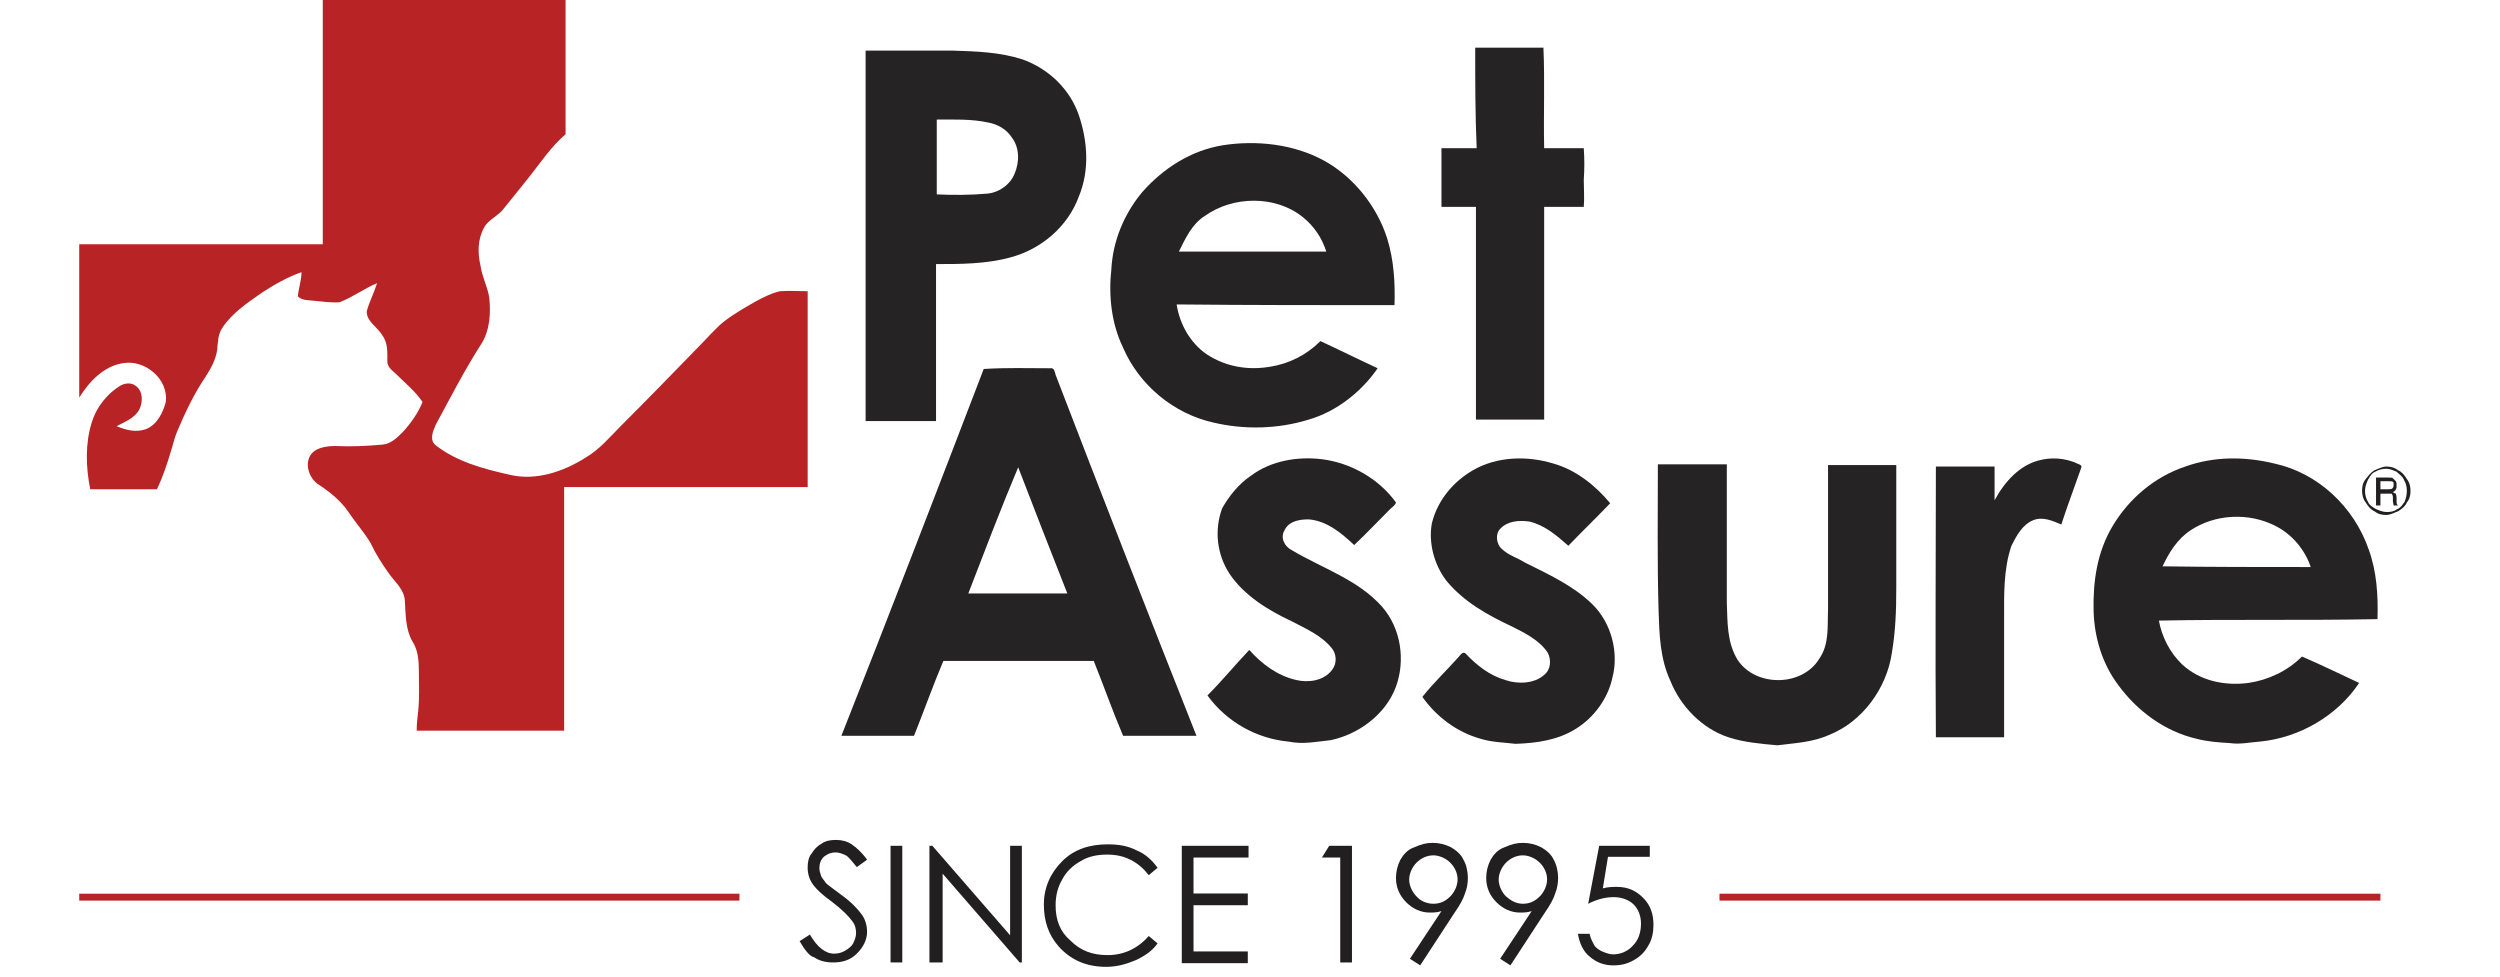
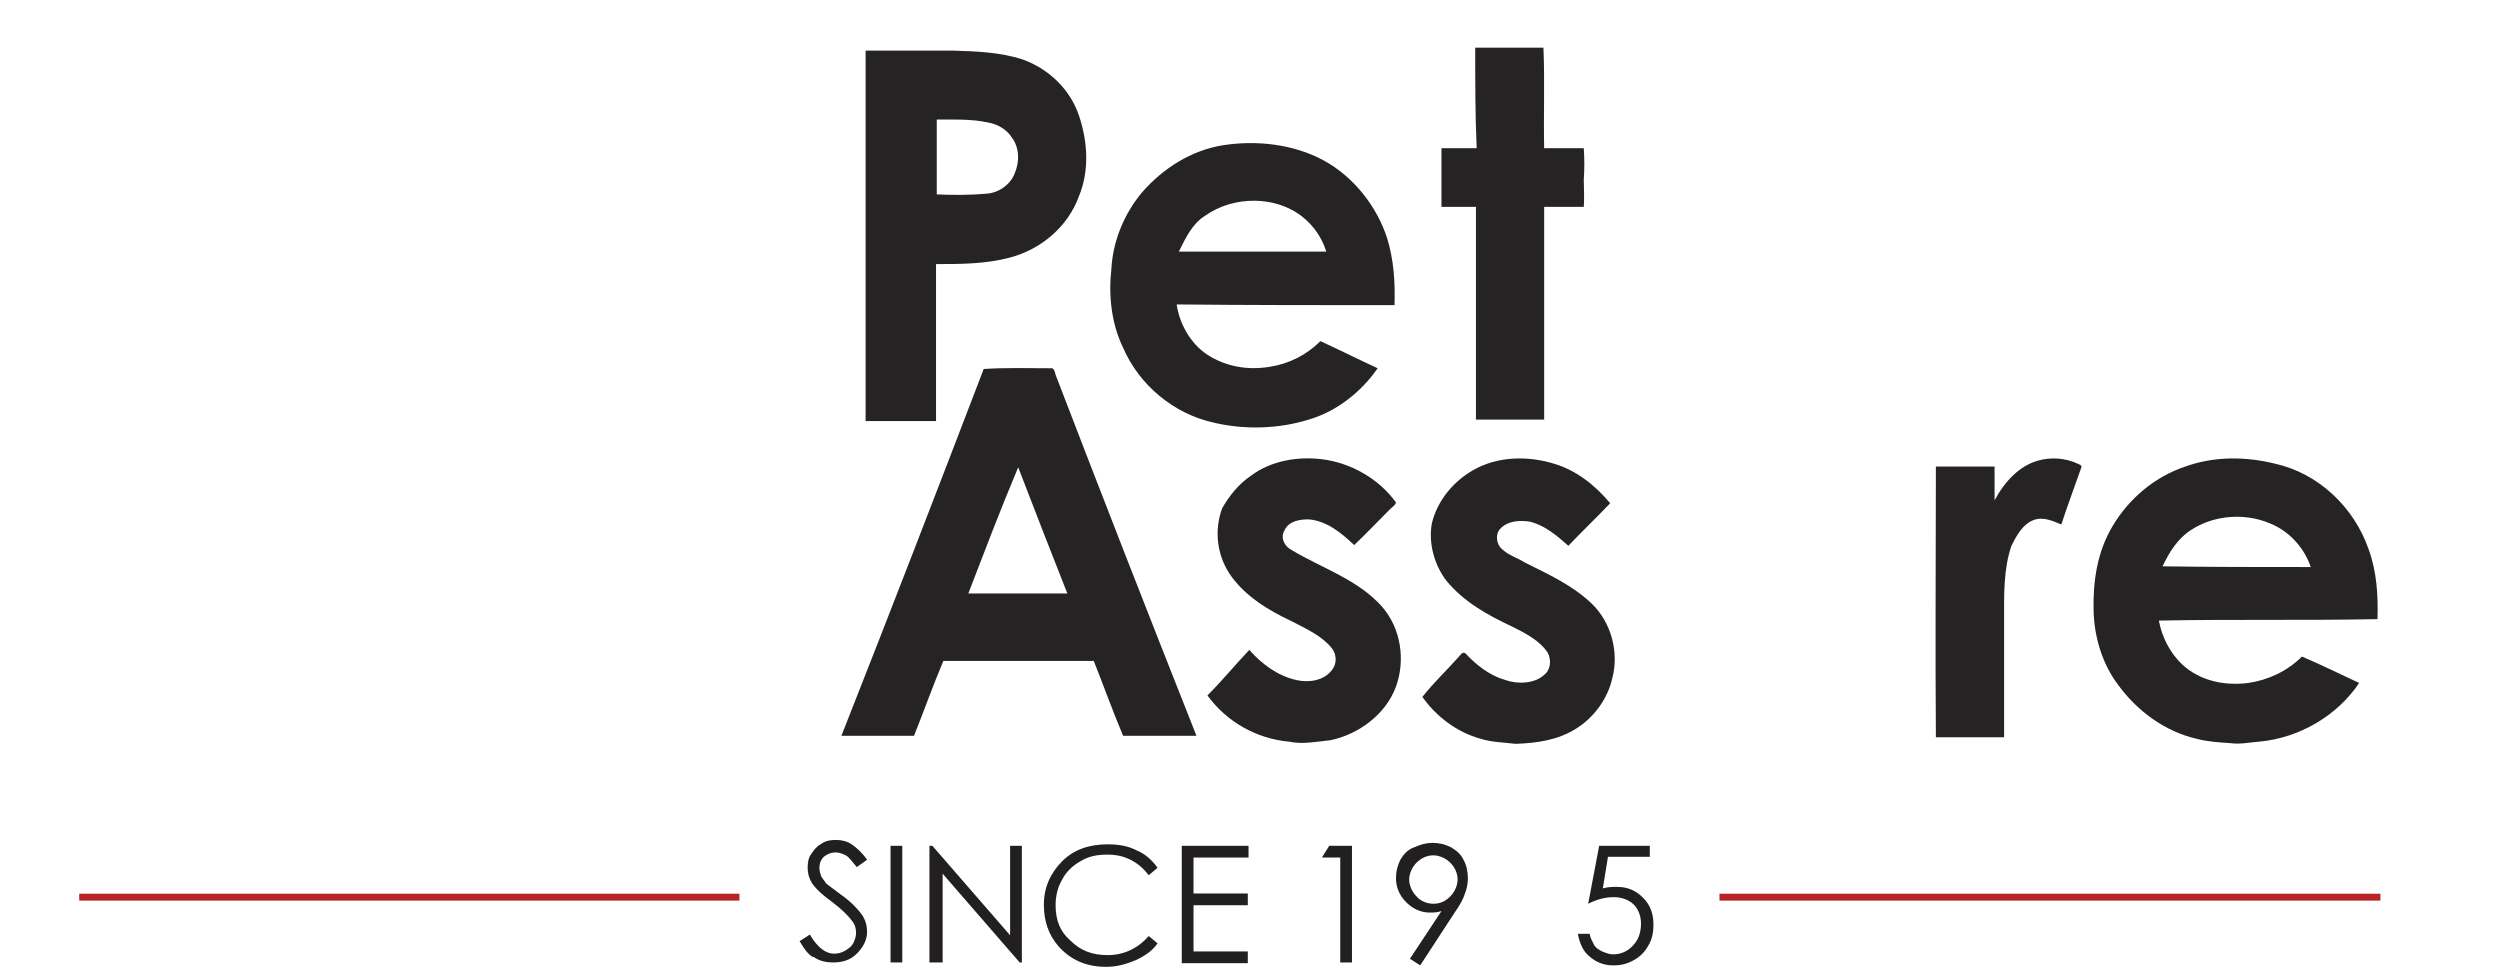
<svg xmlns="http://www.w3.org/2000/svg" version="1.1" id="Layer_1" x="0px" y="0px" viewBox="0 0 340.8 133.2" xml:space="preserve">
  <line fill="none" stroke="#B82326" stroke-width="0.943" stroke-miterlimit="10" x1="10.8" y1="122.3" x2="100.8" y2="122.3" />
  <line fill="none" stroke="#B82326" stroke-width="0.943" stroke-miterlimit="10" x1="234.4" y1="122.3" x2="324.5" y2="122.3" />
  <path fill="none" stroke="#221F20" stroke-width="1.495" stroke-miterlimit="10" d="M100.8,125.2" />
-   <path fill="none" stroke="#221F20" stroke-width="1.495" stroke-miterlimit="10" d="M11.6,125.2" />
  <g>
-     <path fill="#B82326" d="M44,0h33.1c0,6,0,12.1,0,18.3c-2,1.7-3.5,4-5.1,6c-1.1,1.4-2.2,2.7-3.3,4.1c-0.7,1-2.1,1.5-2.7,2.6   c-0.9,1.6-0.9,3.5-0.5,5.2c0.2,1.5,1,3,1.2,4.4c0.2,2.1,0.1,4.4-1.1,6.3c-2.3,3.6-4.2,7.3-6.2,11c-0.4,0.9-0.9,2.1,0,2.8   c2.8,2.2,6.4,3.2,10,4c3.6,0.9,7.4-0.4,10.4-2.3c1.9-1.1,3.3-2.8,4.8-4.3c3.6-3.6,7.2-7.3,10.7-10.9c1.1-1.1,2.1-2.3,3.3-3.3   c1.4-1.1,3-2,4.4-2.8c1.1-0.6,2.1-1.1,3.3-1.4c1.2-0.1,2.5,0,3.8,0c0,8.9,0,17.8,0,26.7c-11.1,0-22.1,0-33.2,0   c0,11.1,0,22.1,0,33.2c-6.7,0-13.5,0-20.1,0c0-0.9,0.1-1.7,0.2-2.6c0.2-1.9,0.1-3.6,0.1-5.4c0-1.5-0.1-3-0.9-4.2   c-0.9-1.6-0.9-3.5-1-5.3c0-1.6-1.2-2.6-2.1-3.8c-1-1.4-1.9-2.8-2.6-4.3c-0.9-1.5-2-2.7-3-4.2c-1-1.5-2.5-2.7-4-3.7   c-1.5-0.9-2.1-3.2-0.9-4.4c0.7-0.7,2-0.9,3.1-0.9c2.2,0.1,4.4,0,6.5-0.2c1.1-0.1,2-1,2.7-1.7c1.1-1.2,2.1-2.6,2.7-4.1   c-1-1.5-2.5-2.7-3.8-4c-0.5-0.4-1-0.9-1-1.5c0-1.2,0.1-2.6-0.7-3.6c-0.6-1.1-2.2-1.9-2.1-3.3c0.4-1.4,1-2.5,1.4-3.8   c-1.7,0.7-3.3,1.9-5.1,2.6c-1.1,0.1-2.3-0.1-3.5-0.2c-0.7-0.1-1.6,0-2.2-0.6c0.1-1.1,0.5-2.2,0.5-3.3c-2,0.7-3.7,1.7-5.4,2.8   c-2,1.4-4.1,2.8-5.4,4.8c-0.6,0.9-0.6,2-0.7,3c-0.2,1.4-0.9,2.6-1.6,3.7c-1.5,2.2-2.7,4.7-3.8,7.3c-0.4,0.9-0.6,1.9-0.9,2.8   c-0.5,1.7-1.1,3.5-1.9,5.2c-3.1,0-6.2,0-9.1,0c-0.6-3-0.7-6.2,0.2-9.1c0.6-2,2-3.8,3.7-4.9c0.7-0.5,1.7-0.6,2.3-0.1   c1,0.7,1,2.2,0.5,3.2c-0.6,1.2-2,1.7-3.1,2.3c1.2,0.5,2.6,0.9,4,0.4c1.5-0.6,2.3-2.2,2.7-3.7c0.4-3.1-2.8-5.8-5.8-5.3   c-2.7,0.4-4.7,2.6-6,4.7V33.3c9.9,0,19.6,0,29.5,0c1.2,0,2.5,0,3.7,0C44,22.1,44,11.1,44,0L44,0z" />
    <path fill="#262324" d="M201.1,6.5c3.1,0,6.2,0,9.3,0c0.2,4.6,0,9.1,0.1,13.7c1.9,0,3.6,0,5.4,0c0.1,1.5,0.1,2.8,0,4.3   c0,1.2,0.1,2.5,0,3.7c-1.9,0-3.6,0-5.4,0c0,9.6,0,19.4,0,29c-3.1,0-6.2,0-9.3,0c0-9.6,0-19.4,0-29c-1.6,0-3.2,0-4.7,0   c0-2.7,0-5.3,0-8c1.6,0,3.2,0,4.8,0C201.1,15.7,201.1,11.1,201.1,6.5L201.1,6.5z" />
    <path fill="#262324" d="M147.1,15.8c-1.2-3.6-4.1-6.4-7.7-7.7c-3.1-1-6.3-1.1-9.5-1.2c-4,0-7.9,0-11.9,0c0,16.8,0,33.6,0,50.5   c3.2,0,6.4,0,9.6,0c0-7.2,0-14.2,0-21.4c3.3,0,6.8,0,10.1-0.9c4.2-1.1,7.9-4.2,9.4-8.4C148.5,23.3,148.3,19.4,147.1,15.8z    M138.3,23.7c-0.6,1.5-2.2,2.6-3.8,2.7c-2.2,0.2-4.6,0.2-6.8,0.1c0-3.5,0-6.9,0-10.2c2.3,0,4.7-0.1,7,0.4c1.2,0.2,2.5,0.9,3.2,2   C139,20.1,139,22.1,138.3,23.7z" />
    <path fill="#262324" d="M190.1,41.6c0.1-3.1-0.1-6.2-1-9.1c-1.4-4.4-4.6-8.4-8.6-10.6c-4.2-2.3-9.3-2.8-13.8-2.1   c-4.3,0.7-8.1,3.1-11,6.4c-2.5,3-4,6.7-4.2,10.5c-0.4,3.6,0,7.4,1.6,10.7c2.2,5.1,6.9,9,12.3,10.2c4.2,1,8.8,0.9,13-0.4   c3.8-1.1,7.2-3.8,9.4-7c-2.6-1.2-5.2-2.5-7.8-3.7c-1.9,1.9-4.3,3.1-6.9,3.5c-3,0.5-6,0-8.6-1.7c-2.2-1.5-3.7-4.1-4.1-6.8   C170.2,41.6,180.2,41.6,190.1,41.6z M164.3,29.4c3.8-2.7,9.6-2.8,13.3,0.2c1.5,1.2,2.6,2.8,3.2,4.7c-6.7,0-13.5,0-20.1,0   C161.6,32.5,162.5,30.5,164.3,29.4z" />
    <path fill="#262324" d="M170.6,64.8c2.7-2,6.3-2.6,9.6-2.2c4,0.5,7.8,2.7,10.1,5.9c-0.1,0.4-0.5,0.6-0.9,1   c-1.6,1.6-3.2,3.3-4.8,4.8c-1.7-1.6-3.7-3.3-6.2-3.5c-1.2,0-2.7,0.2-3.3,1.5c-0.6,1,0,2.2,1,2.7c4.2,2.5,9,4,12.3,7.7   c2.6,3,3.2,7.3,1.9,10.9c-1.4,3.8-5.1,6.5-8.9,7.3c-1.9,0.2-3.8,0.6-5.7,0.2c-4.4-0.4-8.5-2.7-11.1-6.3c2-2,3.8-4.2,5.7-6.2   c1.7,1.9,3.8,3.5,6.4,4.1c1.7,0.4,3.8,0.1,4.9-1.4c0.7-0.9,0.6-2.2-0.1-3c-1.4-1.7-3.5-2.6-5.4-3.6c-3.2-1.5-6.5-3.5-8.5-6.5   c-1.7-2.6-2.1-5.9-1-8.9C167.5,67.7,168.8,66,170.6,64.8L170.6,64.8z" />
    <path fill="#262324" d="M277.8,62.8c1.7-0.5,3.7-0.4,5.4,0.4c0.2,0.1,0.7,0.2,0.5,0.6c-0.9,2.6-1.9,5.2-2.7,7.7   c-1.2-0.5-2.5-1.1-3.8-0.6c-1.5,0.6-2.3,2.1-3,3.5c-1.1,3.2-1,6.7-1,10c0,4.8,0,9.6,0,14.6c0,0.5,0,1,0,1.5c-3.1,0-6.2,0-9.3,0   c-0.1-12.3,0-24.7,0-36.9c2.7,0,5.3,0,8,0c0,1.5,0,3.1,0,4.6C273.3,65.6,275.3,63.5,277.8,62.8L277.8,62.8z" />
    <path fill="#262324" d="M200.8,64.1c3.3-1.9,7.4-2,11-0.9c3.1,0.9,5.7,3,7.7,5.4c-1.9,2-3.8,3.8-5.7,5.8c-1.6-1.4-3.2-2.8-5.3-3.3   c-1.4-0.2-3-0.1-4,1c-0.7,0.7-0.5,2.1,0.2,2.7c0.9,0.9,2.1,1.2,3.2,1.9c3.2,1.6,6.5,3.1,9.1,5.6c2.7,2.6,3.7,6.7,2.8,10.1   c-0.6,2.8-2.5,5.4-4.9,6.9c-2.5,1.6-5.4,2-8.3,2.1c-1.6-0.2-3.2-0.2-4.8-0.7c-3.2-0.9-6-3-7.9-5.7c1.5-1.9,3.3-3.6,4.9-5.4   c0.2-0.2,0.6-0.9,1-0.5c1.5,1.6,3.3,3,5.4,3.6c1.7,0.6,4,0.5,5.3-0.7c0.9-0.7,1-2,0.5-3c-1.1-1.7-3.1-2.7-4.9-3.6   c-3.2-1.5-6.5-3.3-8.9-6.2c-1.7-2.2-2.5-5.2-2-7.9C196,68.1,198.2,65.6,200.8,64.1L200.8,64.1z" />
-     <path fill="#262324" d="M226,63.3c3.1,0,6.3,0,9.4,0c0,6.3,0,12.6,0,18.9c0.1,2.6,0,5.4,1.5,7.8c2.5,3.7,8.8,3.6,11.1-0.2   c1.4-2,1.1-4.4,1.2-6.8c0-6.5,0-13.1,0-19.6c3.1,0,6.2,0,9.3,0c0,5.6,0,11.1,0,16.8c0,3-0.1,5.8-0.6,8.8c-0.7,4.8-4,9.4-8.6,11.2   c-2.2,1-4.7,1.1-7,1.4c-2.2-0.2-4.6-0.4-6.7-1.1c-3.6-1.2-6.5-4.2-7.9-7.7c-1.4-3-1.5-6.3-1.6-9.5C225.9,76.5,226,70,226,63.3   L226,63.3z" />
    <path fill="#262324" d="M143.9,51.1c-0.1-0.4-0.2-1-0.7-0.9c-3.1,0-6-0.1-9.1,0.1c-6.4,16.7-12.8,33.3-19.4,50c3.3,0,6.5,0,9.9,0   c1.4-3.5,2.6-6.9,4-10.2c6.8,0,13.7,0,20.5,0c1.4,3.5,2.6,6.9,4,10.2c3.3,0,6.7,0,10,0C156.6,83.9,150.2,67.5,143.9,51.1z    M132,80.9c2.2-5.7,4.4-11.5,6.8-17.2c2.2,5.7,4.4,11.4,6.7,17.2C141.1,80.9,136.6,80.9,132,80.9z" />
    <path fill="#262324" d="M324.1,84.4c0.1-3.2-0.1-6.5-1.2-9.5c-2-5.8-6.9-10.4-12.8-11.7c-4.1-1-8.3-1-12.2,0.4   c-4.2,1.4-7.7,4.4-9.9,8.1c-2.1,3.5-2.7,7.5-2.6,11.6c0.1,3.6,1.2,7.2,3.3,10c2.6,3.6,6.4,6.4,10.7,7.4c1.5,0.4,3,0.5,4.6,0.6   c1.4,0.2,2.6-0.1,4-0.2c5.4-0.5,10.6-3.5,13.6-8c-2.6-1.2-5.2-2.5-7.8-3.6c-2,2-4.6,3.2-7.3,3.6c-3.1,0.4-6.5-0.2-9-2.5   c-1.7-1.6-2.8-3.8-3.2-6C304.1,84.4,314.1,84.6,324.1,84.4z M294.8,77.2c0.9-1.9,2-3.7,3.8-4.9c3.3-2.2,7.9-2.5,11.6-0.6   c2.2,1.1,4,3.2,4.8,5.6C308.1,77.3,301.4,77.3,294.8,77.2z" />
  </g>
  <g>
-     <path fill="#221F20" d="M328.6,66.9c0,0.6-0.1,1.1-0.5,1.6c-0.2,0.5-0.7,0.9-1.2,1.2c-0.5,0.2-1.1,0.5-1.6,0.5   c-0.6,0-1.1-0.1-1.6-0.5c-0.5-0.2-0.9-0.7-1.2-1.2c-0.4-0.5-0.5-1.1-0.5-1.6c0-0.6,0.1-1.1,0.5-1.6c0.4-0.5,0.7-0.9,1.2-1.2   c0.5-0.2,1.1-0.5,1.6-0.5s1.1,0.1,1.6,0.5c0.5,0.2,0.9,0.7,1.2,1.2C328.5,65.8,328.6,66.4,328.6,66.9z M328.1,66.9   c0-0.5-0.1-1-0.4-1.5c-0.2-0.5-0.6-0.7-1-1.1c-0.5-0.2-0.9-0.4-1.4-0.4s-1,0.1-1.5,0.4c-0.5,0.2-0.7,0.6-1,1.1   c-0.2,0.5-0.4,0.9-0.4,1.5c0,0.5,0.1,1,0.4,1.5c0.2,0.5,0.6,0.7,1.1,1c0.5,0.2,0.9,0.4,1.5,0.4c0.5,0,1-0.1,1.4-0.4   c0.5-0.2,0.7-0.6,1-1C328,67.9,328.1,67.4,328.1,66.9z M323.9,65.1h1.6c0.4,0,0.6,0,0.7,0.1c0.1,0.1,0.2,0.2,0.4,0.4   c0.1,0.1,0.1,0.4,0.1,0.6c0,0.2,0,0.4-0.1,0.5c0,0.1-0.1,0.2-0.4,0.4c0.1,0.1,0.2,0.1,0.4,0.2c0,0.1,0.1,0.2,0.1,0.6v0.4   c0,0.2,0,0.4,0.1,0.5l0.1,0.1h-0.6c0-0.1-0.1-0.4-0.1-0.6v-0.5c0-0.1,0-0.2-0.1-0.4c0-0.1-0.1-0.1-0.1-0.1c-0.1,0-0.2,0-0.5,0h-1   v1.6h-0.6V65.1z M324.5,65.6v1.1h1c0.2,0,0.5,0,0.6-0.1c0.1-0.1,0.2-0.2,0.2-0.5c0-0.2,0-0.4-0.1-0.4c-0.1-0.1-0.2-0.1-0.6-0.1   H324.5z" />
-   </g>
+     </g>
  <path fill="none" stroke="#221F20" stroke-width="1.495" stroke-miterlimit="10" d="M324.1,122.3" />
  <path fill="none" stroke="#221F20" stroke-width="1.495" stroke-miterlimit="10" d="M234.8,122.3" />
  <g>
    <path fill="#221F20" d="M109,128.3l1.4-0.9c1,1.7,2.1,2.6,3.3,2.6c0.5,0,1-0.1,1.5-0.4s0.9-0.6,1.1-1c0.2-0.4,0.4-0.9,0.4-1.4   c0-0.5-0.1-1.1-0.5-1.6c-0.5-0.7-1.4-1.6-2.7-2.6c-1.4-1-2.1-1.7-2.5-2.2c-0.6-0.7-0.9-1.6-0.9-2.5c0-0.7,0.1-1.4,0.5-1.9   c0.4-0.6,0.7-1,1.4-1.4c0.6-0.4,1.2-0.5,2-0.5s1.5,0.2,2.1,0.6c0.6,0.4,1.4,1.1,2.1,2.1l-1.4,1c-0.6-0.7-1.1-1.4-1.5-1.6   c-0.4-0.2-0.9-0.4-1.4-0.4c-0.6,0-1.1,0.2-1.6,0.6c-0.4,0.4-0.6,0.9-0.6,1.5c0,0.4,0.1,0.7,0.2,1c0.1,0.4,0.4,0.6,0.7,1.1   c0.2,0.2,0.9,0.7,2.1,1.6c1.4,1,2.3,2,2.8,2.7s0.7,1.6,0.7,2.3c0,1.1-0.5,2.1-1.4,3c-0.9,0.9-2,1.2-3.2,1.2c-1,0-1.9-0.2-2.6-0.7   C110.4,130.4,109.7,129.5,109,128.3z" />
    <path fill="#221F20" d="M121.4,115.3h1.6v15.9h-1.6V115.3z" />
    <path fill="#221F20" d="M126.7,131.2v-15.9h0.4l10.6,12.2v-12.2h1.6v15.9H139l-10.5-12.1v12.1H126.7z" />
    <path fill="#221F20" d="M157.8,118.3l-1.2,1c-0.7-0.9-1.5-1.6-2.5-2.1c-1-0.5-2-0.7-3.2-0.7c-1.2,0-2.5,0.2-3.6,0.9   c-1.1,0.6-2,1.5-2.5,2.5c-0.6,1-0.9,2.2-0.9,3.5c0,2,0.6,3.6,2,4.8c1.4,1.4,3,2,5.1,2c2.2,0,4.1-0.9,5.6-2.6l1.2,1   c-0.7,1-1.7,1.7-3,2.3c-1.2,0.5-2.5,0.9-4,0.9c-2.8,0-4.9-1-6.5-2.8c-1.4-1.6-2-3.5-2-5.7c0-2.3,0.9-4.3,2.5-5.9   c1.6-1.6,3.7-2.3,6.2-2.3c1.5,0,2.8,0.2,4.1,0.9C156.1,116.4,157.1,117.3,157.8,118.3z" />
    <path fill="#221F20" d="M161.1,115.3h9.1v1.6h-7.5v4.9h7.4v1.6h-7.4v6.3h7.4v1.6h-9V115.3z" />
    <path fill="#221F20" d="M181.2,115.3h3.1v15.9h-1.6v-14.3h-2.5L181.2,115.3z" />
    <path fill="#221F20" d="M193.6,131.6l-1.4-0.9l4.3-6.5c-0.6,0.2-1.1,0.2-1.6,0.2c-1.2,0-2.3-0.5-3.2-1.4c-0.9-0.9-1.4-2-1.4-3.3   c0-0.9,0.2-1.7,0.6-2.5c0.4-0.7,1-1.4,1.9-1.7c0.9-0.4,1.6-0.6,2.5-0.6c0.9,0,1.7,0.2,2.5,0.6c0.7,0.4,1.4,1,1.7,1.7   c0.4,0.7,0.6,1.6,0.6,2.5c0,0.6-0.1,1.4-0.4,2.1c-0.2,0.7-0.7,1.6-1.4,2.6L193.6,131.6z M195.4,123.2c1,0,1.7-0.4,2.3-1   c0.6-0.6,1-1.5,1-2.3c0-0.9-0.4-1.7-1-2.3c-0.6-0.6-1.5-1-2.3-1c-0.9,0-1.7,0.4-2.3,1c-0.6,0.6-1,1.5-1,2.3s0.4,1.7,1,2.3   C193.6,122.8,194.5,123.2,195.4,123.2z" />
-     <path fill="#221F20" d="M205.9,131.6l-1.4-0.9l4.3-6.5c-0.6,0.2-1.1,0.2-1.6,0.2c-1.2,0-2.3-0.5-3.2-1.4c-0.9-0.9-1.4-2-1.4-3.3   c0-0.9,0.2-1.7,0.6-2.5c0.4-0.7,1-1.4,1.9-1.7c0.9-0.4,1.6-0.6,2.5-0.6c0.9,0,1.7,0.2,2.5,0.6c0.7,0.4,1.4,1,1.7,1.7   c0.4,0.7,0.6,1.6,0.6,2.5c0,0.6-0.1,1.4-0.4,2.1c-0.2,0.7-0.7,1.6-1.4,2.6L205.9,131.6z M207.6,123.2c1,0,1.7-0.4,2.3-1   c0.6-0.6,1-1.5,1-2.3c0-0.9-0.4-1.7-1-2.3c-0.6-0.6-1.5-1-2.3-1c-0.9,0-1.7,0.4-2.3,1c-0.6,0.6-1,1.5-1,2.3s0.4,1.7,1,2.3   C206,122.8,206.7,123.2,207.6,123.2z" />
    <path fill="#221F20" d="M224.9,115.3v1.5h-5.7l-0.7,4.3c0.7-0.2,1.4-0.2,1.9-0.2c1.5,0,2.6,0.5,3.6,1.5c1,1,1.4,2.2,1.4,3.7   c0,1-0.2,2-0.7,2.8c-0.5,0.9-1.1,1.5-2,2c-0.9,0.5-1.7,0.7-2.8,0.7c-1.2,0-2.3-0.4-3.2-1.2c-0.9-0.7-1.4-1.9-1.6-3.1h1.6   c0.1,0.6,0.4,1.1,0.6,1.5c0.2,0.4,0.7,0.7,1.1,0.9c0.5,0.2,1,0.4,1.5,0.4c1,0,2-0.4,2.7-1.2c0.7-0.7,1.1-1.7,1.1-3   c0-1.1-0.4-2-1-2.6c-0.6-0.6-1.6-1-2.7-1c-1,0-2.1,0.2-3.5,0.9l1.5-7.9h7V115.3z" />
  </g>
</svg>